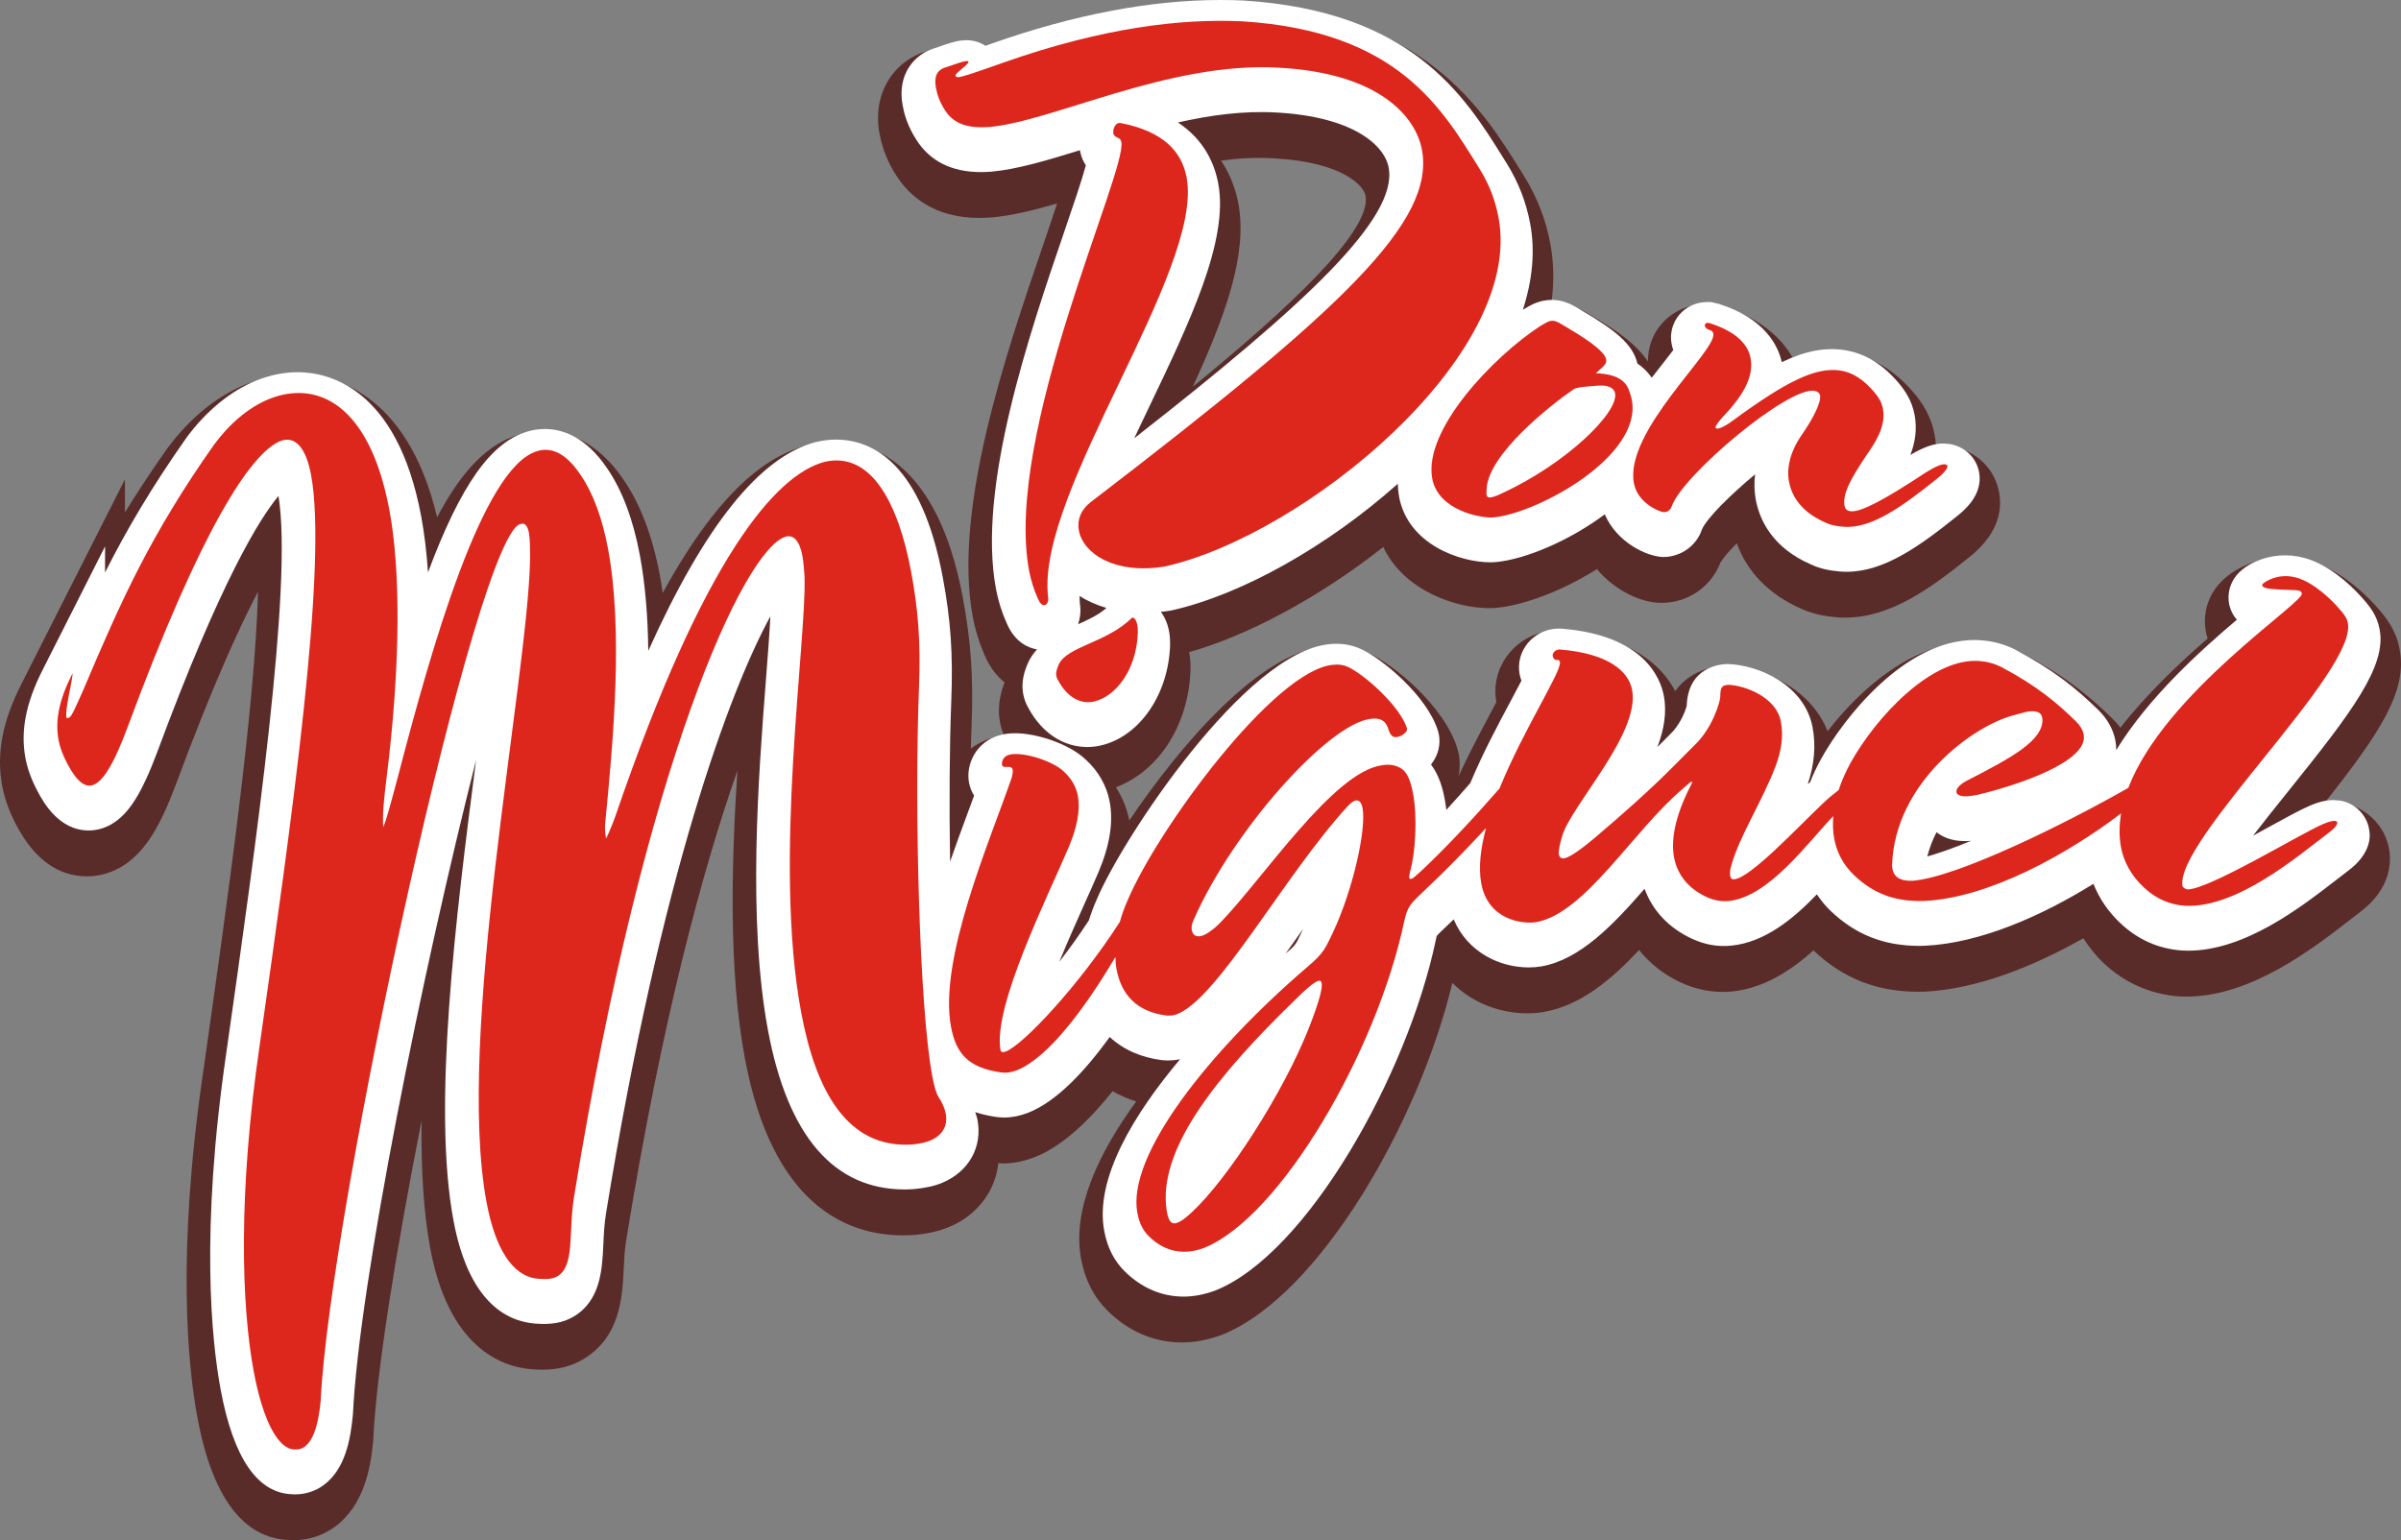
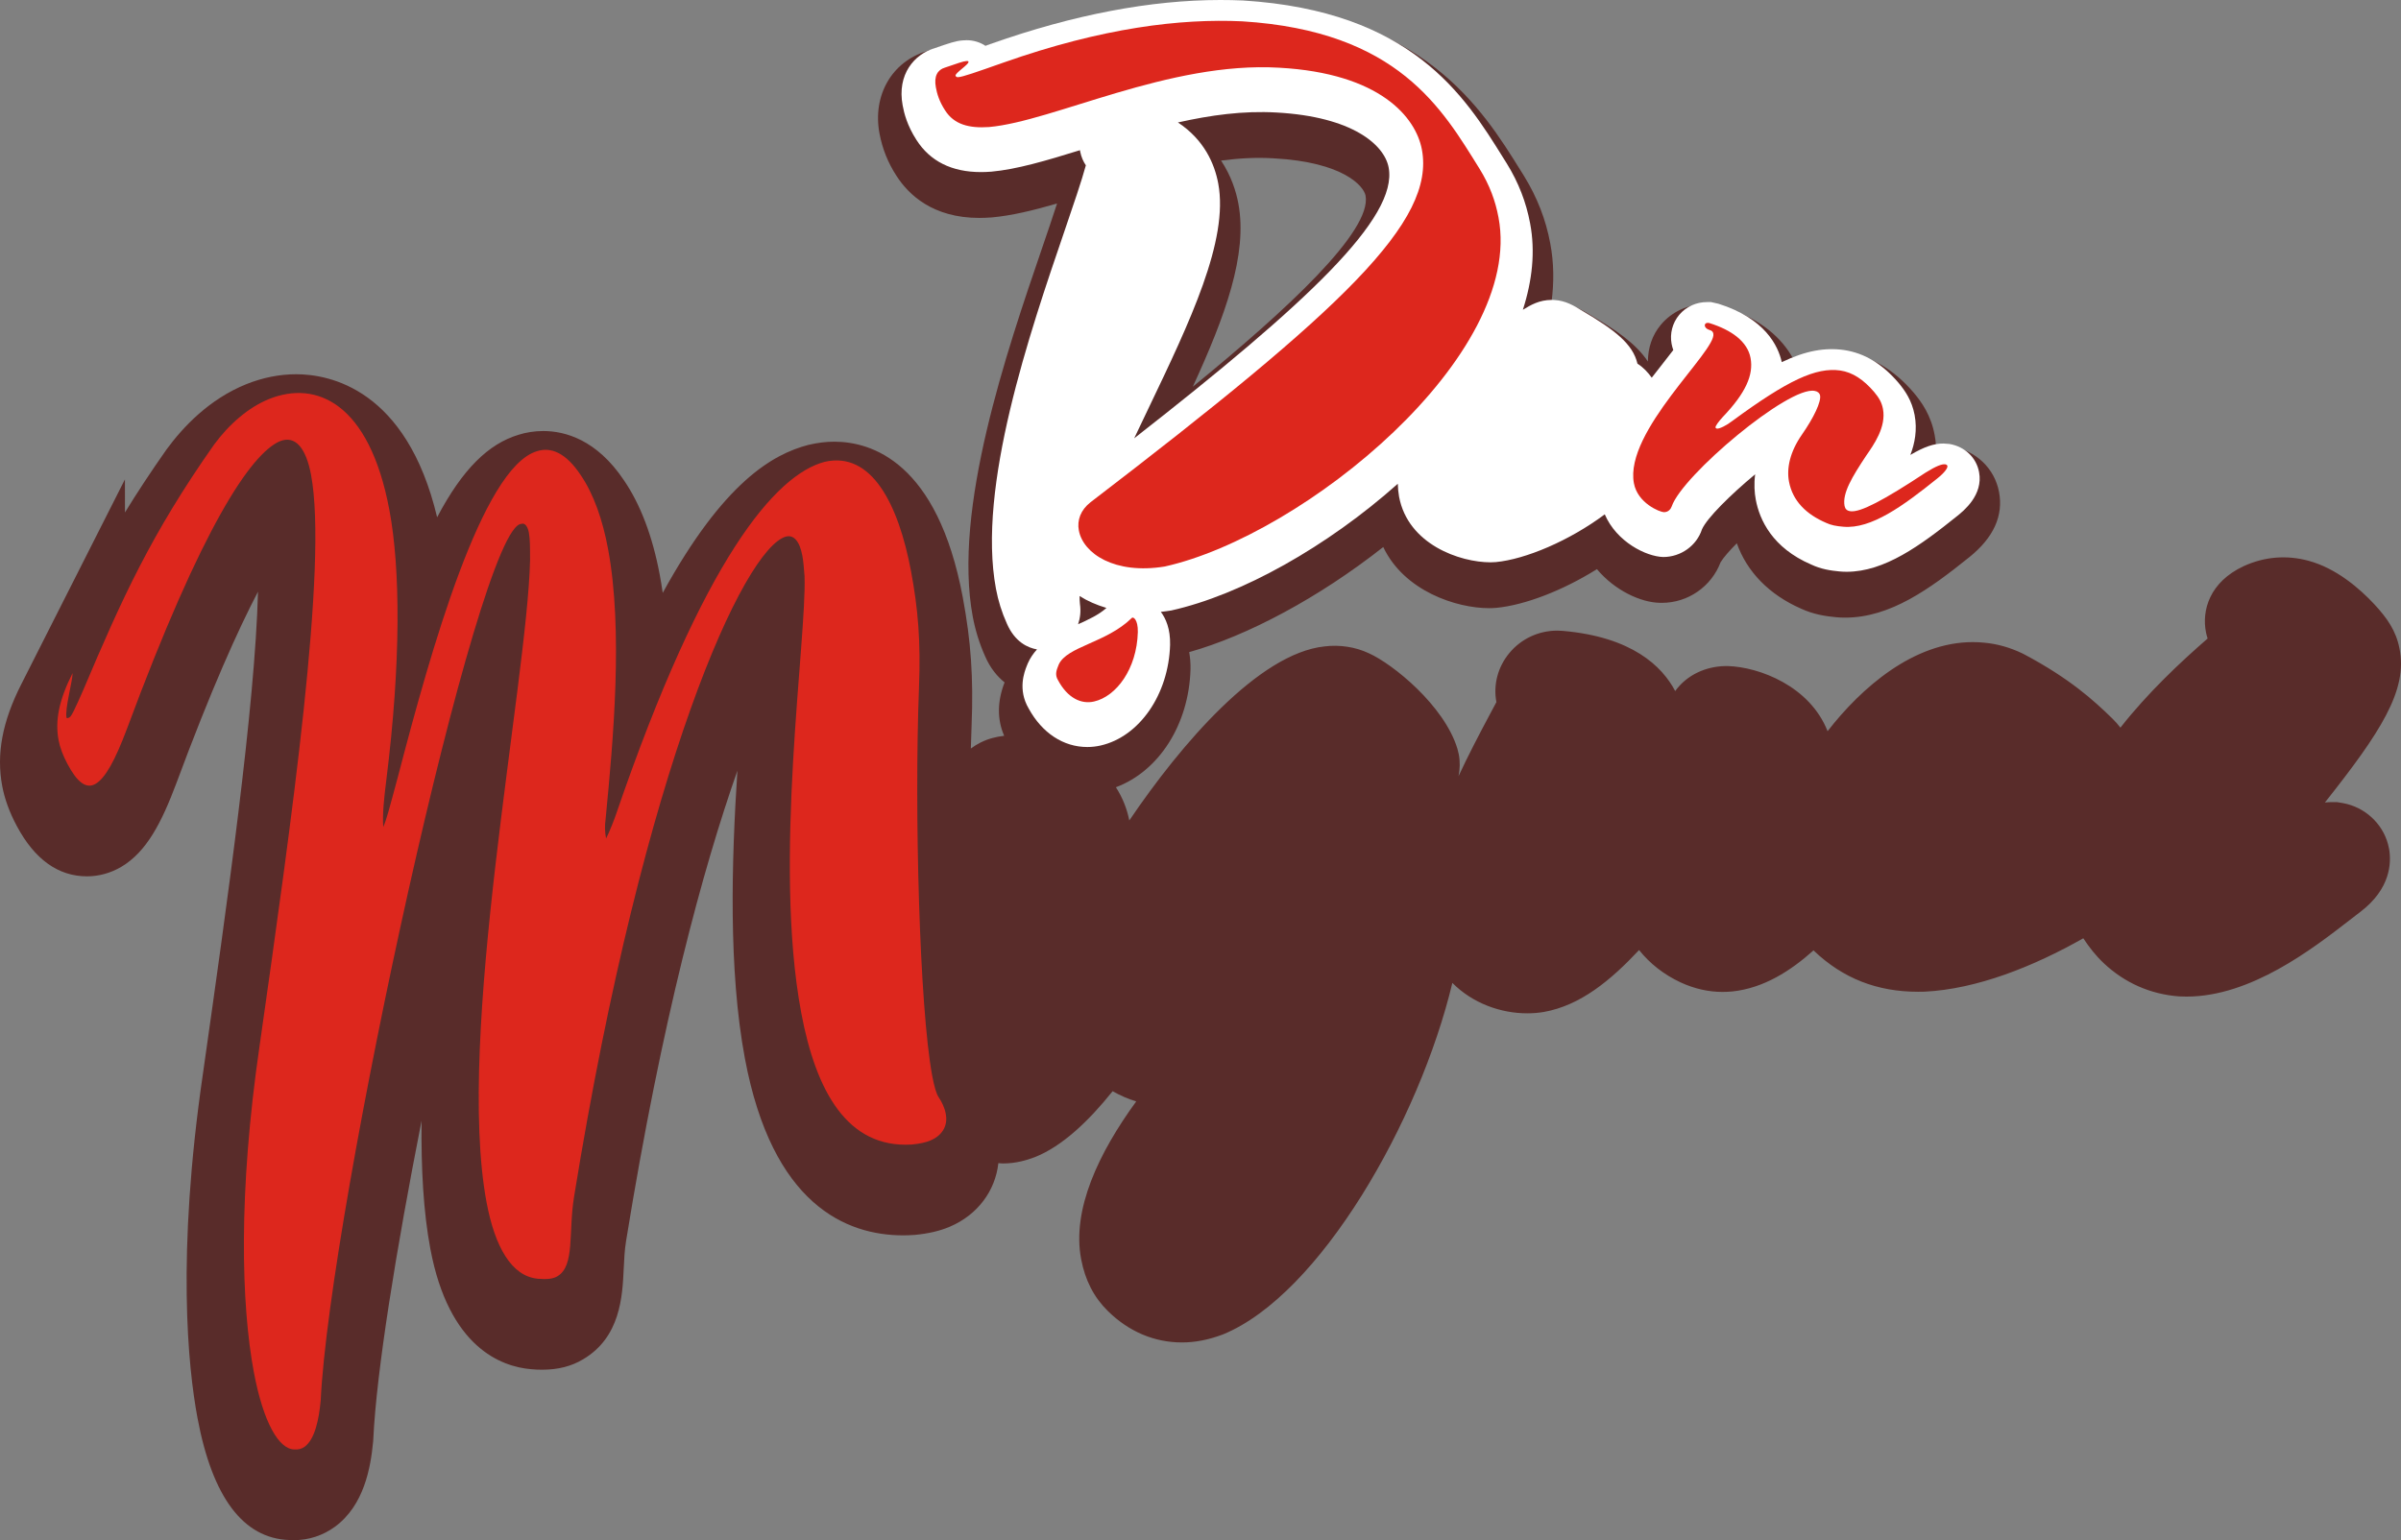
<svg xmlns="http://www.w3.org/2000/svg" version="1.1" id="Layer_1" x="0px" y="0px" width="120px" height="77px" viewBox="0 0 120 77" enable-background="new 0 0 120 77" xml:space="preserve">
  <rect x="0" y="0" width="120" height="77" fill="#808080" stroke="none" />
  <path fill="#592C2A" d="M119.35,42.201c-0.283-1.048-1.17-1.854-2.248-2.049l-0.304-0.051h-0.253c-0.113,0-0.229,0.007-0.348,0.02  c2.773-3.501,4.154-5.61,3.727-7.698c-0.173-0.898-0.627-1.533-1.258-2.214c-0.73-0.784-1.895-1.798-3.293-2.175  c-1.086-0.292-2.189-0.207-3.225,0.266c-1.726,0.799-2.11,2.229-1.896,3.307c0.021,0.106,0.049,0.214,0.083,0.316  c-1.377,1.196-2.997,2.721-4.358,4.455c-0.123-0.158-0.256-0.312-0.404-0.455c-0.943-0.921-2.139-2.003-4.389-3.201l-0.115-0.059  c-0.625-0.297-1.252-0.472-1.887-0.531c-0.193-0.021-0.388-0.03-0.584-0.03c-2.971,0-5.576,2.289-7.257,4.454  c-0.89-2.26-3.417-3.207-4.978-3.256l-0.074-0.002L86.215,33.3c-0.943,0.02-1.896,0.425-2.49,1.249  c-0.648-1.232-2.152-2.713-5.639-3.01l-0.254-0.011c-0.93,0-1.801,0.406-2.391,1.115c-0.578,0.693-0.816,1.585-0.653,2.453  c0,0.002,0.001,0.004,0.001,0.006c-0.107,0.204-0.223,0.419-0.329,0.617c-0.546,1.021-1.083,2.054-1.563,3.084  c0.071-0.359,0.082-0.729,0.011-1.095l-0.069-0.28c-0.654-2.152-3.223-4.23-4.421-4.767c-0.669-0.316-1.458-0.44-2.229-0.343  c-3.275,0.355-7.153,4.866-9.747,8.701c-0.117-0.592-0.344-1.156-0.67-1.661c2.146-0.801,3.649-3.128,3.729-5.897  c0.007-0.316-0.021-0.599-0.066-0.859c2.898-0.811,6.48-2.716,9.699-5.254c1.042,2.203,3.657,3.057,5.288,3.057  c0.108,0,0.208-0.004,0.362-0.016c1.41-0.133,3.313-0.859,5.029-1.935c0.901,1.075,2.196,1.664,3.133,1.683l0.109,0.002  c1.311,0,2.477-0.813,2.938-2.027c0.147-0.242,0.44-0.577,0.813-0.952c0.506,1.43,1.621,2.573,3.211,3.27  c0.631,0.291,1.233,0.379,1.754,0.428c0.147,0.014,0.297,0.02,0.447,0.02c2.256,0,4.223-1.429,6.206-3.022  c1.212-0.974,1.712-2.069,1.486-3.265c-0.224-1.171-1.14-2.063-2.413-2.285l-0.439-0.031c-0.101,0-0.199,0.005-0.297,0.014  c-0.011-0.172-0.033-0.348-0.066-0.527c-0.182-1.001-0.653-1.662-1.059-2.143c-0.978-1.141-2.113-1.813-3.396-2.003  c-0.854-0.117-1.753-0.029-2.65,0.262c-0.517-0.919-1.517-1.93-3.448-2.534L85.6,15.207h-0.363c-0.869,0-1.682,0.375-2.23,1.03  c-0.429,0.513-0.646,1.154-0.646,1.838c-0.612-0.924-1.662-1.611-2.797-2.281c-0.467-0.285-1.049-0.641-1.943-0.693l-0.077-0.002  c0.128-0.978,0.121-1.957-0.063-2.928c-0.223-1.196-0.648-2.295-1.313-3.376l-0.171-0.274c-1.938-3.115-4.868-7.825-13.901-8.388  c-0.382-0.018-0.775-0.027-1.181-0.027c-3.569,0-7.493,0.739-11.666,2.198c-0.318-0.123-0.664-0.188-1.025-0.188L47.98,2.122  c-0.483,0.034-0.845,0.156-1.637,0.424L46.307,2.56c-1.739,0.526-2.706,2.217-2.351,4.112c0.144,0.766,0.423,1.462,0.841,2.106  c0.615,0.966,1.834,2.117,4.15,2.117c0.183-0.001,0.374-0.008,0.62-0.025c1.001-0.09,2.081-0.353,3.264-0.696  c-0.218,0.678-0.497,1.495-0.745,2.219c-1.782,5.209-4.473,13.079-3.467,18.442c0.129,0.687,0.34,1.359,0.613,1.967  c0.263,0.609,0.613,1.021,0.977,1.314c-0.37,0.95-0.378,1.848-0.021,2.67c-0.206,0.023-0.402,0.061-0.589,0.111  c-0.414,0.112-0.77,0.297-1.077,0.525c0.011-0.385,0.022-0.763,0.037-1.128c0.096-2.418-0.028-4.221-0.441-6.435  c-1.268-6.768-4.569-7.777-6.424-7.777c-0.4,0-0.809,0.047-1.298,0.161c-1.781,0.47-4.231,1.855-7.273,7.398  c-0.045-0.309-0.095-0.614-0.151-0.914c-0.361-1.924-0.969-3.52-1.79-4.718c-1.362-2.034-2.944-2.46-4.032-2.46  c-0.433,0-0.866,0.069-1.237,0.188c-1.497,0.455-2.791,1.704-4.066,4.124c-1.53-6.433-5.397-7.151-7.043-7.151  c-0.826,0-1.658,0.164-2.483,0.492c-1.874,0.751-3.189,2.166-3.996,3.266c-0.782,1.111-1.465,2.15-2.079,3.151l-0.002-1.652  l-5.185,10.25c-0.946,1.869-1.247,3.484-0.948,5.083c0.121,0.646,0.366,1.318,0.728,1.994c0.891,1.672,2.072,2.518,3.51,2.518  c0.595,0,1.187-0.164,1.72-0.479c1.26-0.75,2.008-2.209,2.748-4.182c1.732-4.674,3.081-7.664,4.078-9.57  c-0.148,5.765-1.555,15.669-2.733,23.962l-0.019,0.131C8.813,62.792,9.4,68.371,9.87,70.888c0.743,3.97,2.284,6.023,4.582,6.105  L14.682,77c0.747,0,1.457-0.229,2.07-0.679c1.442-1.069,1.772-2.935,1.896-4.241l0.009-0.129c0.158-3.377,1.136-9.43,2.413-15.92  c-0.028,2.387,0.093,4.571,0.437,6.396c0.924,4.943,3.548,5.896,5.025,6.025c0.205,0.02,0.393,0.026,0.567,0.026  c0.791,0,1.462-0.171,2.038-0.517c1.875-1.102,1.971-3.155,2.035-4.514c0.022-0.471,0.045-0.957,0.119-1.406  c1.791-11.06,3.843-18.617,5.564-23.511c-0.291,4.493-0.457,9.955,0.375,14.39c1.368,7.308,5.059,8.841,7.915,8.841  c0.157,0,0.317-0.005,0.579-0.022c0.682-0.066,1.252-0.199,1.746-0.41c1.397-0.594,2.277-1.802,2.427-3.178  c0.073,0.004,0.15,0.016,0.222,0.016c0.664,0,1.189-0.164,1.591-0.312c1.373-0.539,2.708-1.813,3.898-3.3  c0.365,0.206,0.754,0.382,1.18,0.509c-1.88,2.582-3.219,5.406-2.755,7.878c0.2,1.064,0.64,1.919,1.342,2.607  c1.04,1.023,2.318,1.566,3.697,1.566c0.657,0,1.321-0.127,2.043-0.398c4.861-1.981,9.83-10.696,11.473-17.577  c1.023,1.03,2.43,1.521,3.743,1.521c0.289,0,0.552-0.023,0.812-0.065c1.853-0.323,3.371-1.599,4.777-3.099  c0.535,0.672,1.238,1.227,2.074,1.617c0.682,0.316,1.387,0.477,2.097,0.477c0.153,0,0.308-0.008,0.487-0.023  c1.576-0.166,2.917-1.031,4.061-2.054c0.006,0.008,0.012,0.017,0.021,0.022c1.45,1.379,3.153,2.047,5.208,2.047l0.316-0.004  c2.616-0.127,5.448-1.258,7.938-2.67c0.29,0.443,0.621,0.868,1.022,1.246c1.041,0.979,2.326,1.553,3.767,1.66  c0.123,0.008,0.246,0.01,0.371,0.01c3.219,0,6.304-2.393,8.147-3.82l0.525-0.405c1.533-1.157,1.568-2.468,1.453-3.146L119.35,42.201  z M61.891,10.169c-0.111-0.595-0.353-1.372-0.863-2.141c0.885-0.114,1.719-0.168,2.634-0.112c3.513,0.19,4.502,1.408,4.587,1.861  c0.332,1.772-3.953,5.738-8.633,9.556C61.232,15.81,62.368,12.721,61.891,10.169z" />
-   <path fill="#FFFFFF" d="M116.977,40.029l-0.354-0.031c-0.375,0-0.786,0.104-1.23,0.305c-0.438,0.189-1.158,0.582-2.066,1.082  c-0.206,0.113-0.451,0.248-0.719,0.393c0.59-0.768,1.221-1.552,1.75-2.21c3.172-3.947,4.949-6.271,4.568-8.126  c-0.121-0.652-0.453-1.111-0.98-1.677c-0.512-0.558-1.553-1.539-2.78-1.873c-0.829-0.222-1.672-0.157-2.464,0.197  c-1.428,0.649-1.355,1.746-1.297,2.08c0.057,0.307,0.193,0.584,0.392,0.813c-1.856,1.574-4.42,3.89-6.03,6.52  c0-0.154-0.01-0.313-0.041-0.476c-0.103-0.551-0.392-1.073-0.845-1.523c-1.134-1.105-2.222-1.996-4.196-3.044  c-0.512-0.247-1.023-0.389-1.537-0.435c-0.156-0.018-0.313-0.026-0.47-0.026c-3.474,0-6.536,3.901-7.665,5.954  c-0.212,0.38-0.391,0.764-0.541,1.148c-0.041,0.035-0.078,0.063-0.121,0.1c0.332-0.992,0.412-1.922,0.241-2.833  c-0.397-2.118-2.688-3.128-4.253-3.169c-0.333,0.004-1.972,0.124-2.038,2.09c-0.071,0.279-0.347,0.98-0.851,1.444  c-0.208,0.205-0.404,0.405-0.607,0.61c-0.002,0.002-0.005,0.005-0.007,0.007c0.326-0.862,0.479-1.725,0.321-2.561  c-0.168-0.896-1-3.017-5.078-3.356l-0.167-0.006c-0.599,0-1.16,0.26-1.542,0.713c-0.368,0.439-0.523,0.997-0.422,1.567  c0.023,0.111,0.055,0.221,0.094,0.323c-0.159,0.31-0.357,0.681-0.533,1.009c-0.631,1.179-1.398,2.615-2.027,4.116  c-0.392,0.444-0.785,0.892-1.195,1.337c-0.021-0.185-0.049-0.363-0.079-0.529c-0.097-0.52-0.271-1.191-0.688-1.74  c0.02-0.025,0.039-0.052,0.059-0.079c0.306-0.42,0.425-0.921,0.337-1.408l-0.045-0.188c-0.548-1.786-2.849-3.651-3.829-4.087  c-0.374-0.179-0.807-0.275-1.252-0.275c-0.143,0-0.286,0.01-0.338,0.02c-4.2,0.366-10.365,9.738-11.624,12.735  c-0.163,0.358-0.295,0.718-0.407,1.074c-0.473,0.725-0.977,1.427-1.478,2.073c0.451-1.096,0.923-2.148,1.26-2.902  c0.27-0.6,0.513-1.145,0.708-1.604c0.561-1.338,0.741-2.484,0.549-3.506c-0.147-0.795-0.57-1.529-1.191-2.095  c-0.852-0.816-2.493-1.322-3.525-1.322c-0.277,0-0.538,0.032-0.785,0.099c-1.18,0.329-1.702,1.473-1.526,2.376  c0.043,0.234,0.131,0.451,0.253,0.641c-0.112,0.305-0.232,0.63-0.358,0.971c-0.27,0.728-0.559,1.519-0.843,2.33  c-0.047-2.861-0.03-5.74,0.059-8.021c0.093-2.324-0.025-4.059-0.423-6.185c-1.064-5.694-3.494-6.891-5.346-6.891  c-0.316,0-0.64,0.039-1.015,0.126c-2.778,0.732-5.536,4.161-8.359,10.433c-0.022-1.691-0.146-3.313-0.425-4.802  c-0.332-1.771-0.881-3.226-1.625-4.313c-1.093-1.632-2.299-1.975-3.119-1.975c-0.316,0-0.632,0.05-0.915,0.142  c-1.757,0.533-3.274,2.604-4.925,7.027c-0.072-1.036-0.187-1.98-0.344-2.82c-1.214-6.486-4.711-7.188-6.159-7.188  c-0.687,0-1.383,0.139-2.076,0.414c-1.274,0.513-2.512,1.523-3.504,2.877c-1.738,2.474-2.981,4.587-4.059,6.724l0.002-1.307  L2.121,33.51c-0.832,1.648-1.102,3.044-0.849,4.389c0.101,0.543,0.303,1.094,0.619,1.685c0.256,0.479,1.035,1.935,2.54,1.935  c0.399,0,0.798-0.11,1.157-0.323c0.856-0.509,1.495-1.523,2.28-3.621c3.166-8.543,5.116-11.659,6.05-12.78  c0.725,4.396-1.11,17.304-2.587,27.698l-0.02,0.141c-1.308,8.964-0.737,14.408-0.28,16.857c0.638,3.41,1.841,5.166,3.579,5.213  l0.067,0.006h0.082c0.512,0,1.015-0.164,1.412-0.459c1.083-0.797,1.35-2.273,1.468-3.547c0.306-6.529,3.499-22.254,6.156-32.709  c-1.009,7.799-2.204,17.331-1.128,23.036c0.752,4.021,2.614,5.014,4.049,5.139c0.851,0.069,1.426-0.041,1.941-0.34  c1.366-0.802,1.439-2.367,1.498-3.625c0.023-0.502,0.048-1.021,0.132-1.531c2.737-16.891,6.191-26.161,8.216-29.862  c-0.044,0.866-0.128,1.957-0.22,3.145C37.909,38.75,37.351,46,38.386,51.523c0.987,5.271,3.286,7.943,6.831,7.943  c0.136,0,0.274-0.004,0.458-0.018c0.574-0.05,1.045-0.156,1.435-0.322c1.314-0.557,1.999-1.787,1.745-3.135  c-0.024-0.132-0.074-0.261-0.114-0.39c0.325,0.103,0.667,0.188,1.05,0.241c0.143,0.019,0.278,0.027,0.41,0.027  c0.384,0,0.754-0.074,1.181-0.236c1.425-0.557,2.849-2.086,4.081-3.788c0.672,0.626,1.561,1.026,2.622,1.159l0.272,0.015  c0.146,0,0.352-0.008,0.622-0.063c-2.298,2.737-4.28,5.969-3.79,8.586c0.157,0.838,0.496,1.504,1.036,2.031  c0.831,0.817,1.843,1.25,2.924,1.25c0.524,0,1.058-0.104,1.625-0.318c4.569-1.859,9.567-10.771,10.979-17.477  c0.025-0.115,0.043-0.203,0.051-0.234c0.047-0.063,0.25-0.256,0.432-0.43c0.14-0.131,0.277-0.267,0.418-0.4  c0.697,1.647,2.297,2.402,3.752,2.402c0.228,0,0.433-0.019,0.628-0.051c1.94-0.339,3.586-2.074,5.161-3.881  c0.39,1.083,1.201,1.951,2.35,2.49c0.664,0.305,1.292,0.423,1.994,0.352c1.665-0.172,3.068-1.318,4.266-2.563  c0.201,0.293,0.422,0.574,0.689,0.828c1.251,1.19,2.662,1.748,4.441,1.748l0.272-0.006c2.782-0.133,5.851-1.5,8.42-3.097  c0.289,0.729,0.74,1.399,1.349,1.97c0.871,0.82,1.896,1.278,3.074,1.364c0.104,0.006,0.205,0.009,0.309,0.009  c2.842,0,5.627-2.158,7.47-3.589l0.541-0.416c1.04-0.784,1.131-1.593,1.039-2.046C118.301,40.755,117.707,40.154,116.977,40.029z   M96.786,41.605c0.317,0.253,0.754,0.43,1.327,0.443l0.105,0.002c0.1,0,0.197-0.004,0.295-0.014  c-0.828,0.342-1.582,0.615-2.188,0.782C96.432,42.392,96.59,41.986,96.786,41.605z M64.797,46.912  c0.111-0.158,0.223-0.315,0.335-0.475c-0.017,0.036-0.032,0.072-0.051,0.107l-0.074,0.156c-0.243,0.516-0.269,0.569-0.755,0.977  C64.43,47.431,64.609,47.175,64.797,46.912z" />
  <path fill="#FFFFFF" d="M45.803,6.995c0.68,1.066,1.764,1.608,3.224,1.608c0.157,0,0.321-0.006,0.519-0.021  c1.271-0.114,2.742-0.55,4.43-1.073c0.004,0.025,0.008,0.05,0.012,0.075c0.055,0.273,0.158,0.498,0.282,0.681  c-0.198,0.741-0.653,2.072-1.065,3.277c-1.744,5.102-4.38,12.813-3.428,17.893c0.112,0.604,0.293,1.18,0.542,1.733  c0.405,0.941,1.063,1.221,1.509,1.299c-0.182,0.2-0.34,0.428-0.459,0.697l-0.052,0.129c-0.116,0.293-0.465,1.178,0.098,2.134  c0.669,1.221,1.734,1.92,2.926,1.92c0.224,0,0.449-0.025,0.667-0.075c1.941-0.442,3.401-2.556,3.472-5.035  c0.017-0.798-0.213-1.314-0.462-1.647c0.167-0.02,0.329-0.037,0.515-0.068c3.52-0.785,7.81-3.202,11.328-6.336  c0.006,0.217,0.025,0.433,0.063,0.646c0.449,2.391,3.043,3.281,4.573,3.281c0.081,0,0.154-0.002,0.259-0.011  c1.495-0.14,3.685-1.072,5.449-2.387c0.591,1.379,2.069,2.108,2.919,2.133c0.889,0,1.674-0.571,1.939-1.384  c0.252-0.568,1.424-1.726,2.658-2.752c-0.064,0.491-0.033,0.92,0.031,1.266c0.189,1.018,0.833,2.411,2.764,3.243  c0.502,0.237,0.979,0.307,1.428,0.349c0.117,0.011,0.234,0.016,0.352,0.016c1.891,0,3.688-1.314,5.512-2.779  c0.328-0.262,1.324-1.06,1.104-2.204c-0.135-0.722-0.702-1.272-1.475-1.406l-0.305-0.023c-0.479,0-0.957,0.16-1.654,0.571  c0.225-0.582,0.352-1.26,0.213-1.999c-0.139-0.731-0.48-1.218-0.813-1.617c-0.81-0.942-1.692-1.476-2.715-1.629  c-0.942-0.133-1.906,0.028-3.111,0.605c-0.18-0.813-0.835-2.184-3.157-2.916l-0.381-0.087h-0.195c-0.545,0-1.053,0.233-1.395,0.641  c-0.337,0.405-0.475,0.936-0.379,1.446c0.02,0.107,0.048,0.21,0.085,0.312c-0.185,0.244-0.399,0.519-0.583,0.75  c-0.158,0.202-0.326,0.415-0.494,0.632c-0.195-0.272-0.422-0.517-0.714-0.701c-0.229-0.99-1.149-1.695-2.737-2.631  c-0.436-0.267-0.846-0.519-1.418-0.553l-0.129-0.004c-0.625,0-1.058,0.261-1.404,0.47l-0.039,0.023  c0.471-1.462,0.627-2.919,0.363-4.314c-0.199-1.069-0.58-2.048-1.166-2.998l-0.175-0.279C73.206,4.795,70.566,0.55,62.12,0.024  C61.755,0.008,61.379,0,60.992,0c-3.482,0-7.33,0.732-11.442,2.183c-0.097,0.035-0.198,0.071-0.299,0.106  C48.98,2.111,48.655,2.01,48.309,2.01l-0.2,0.01c-0.342,0.025-0.652,0.132-1.395,0.387c-1.006,0.299-1.892,1.3-1.6,2.863  C45.187,5.667,45.34,6.277,45.803,6.995z M57.4,20.415c2.067-4.318,4.019-8.398,3.487-11.242c-0.187-0.998-0.709-2.189-2.015-3.051  c1.63-0.365,3.254-0.593,4.926-0.497c3.796,0.208,5.394,1.613,5.606,2.752c0.471,2.508-4.059,6.768-12.718,13.536  C56.924,21.409,57.165,20.908,57.4,20.415z M55.277,30.414c-0.375,0.329-0.886,0.568-1.395,0.795  c0.106-0.312,0.146-0.655,0.092-1.012c-0.013-0.126-0.018-0.261-0.017-0.399c0.395,0.252,0.847,0.448,1.336,0.593L55.277,30.414z" />
  <path fill="#DD271D" d="M46.912,54.851c-0.11-0.156-0.216-0.51-0.32-1.066c-0.638-3.41-0.899-13.271-0.662-19.396  c0.092-2.33-0.045-3.942-0.396-5.824c-0.633-3.384-1.982-6.013-4.319-5.476c-2.437,0.643-6.021,4.755-10.428,17.629  c-0.049,0.162-0.348,0.929-0.495,1.201c-0.062-0.328-0.074-0.607-0.023-0.981c0.383-3.945,0.883-9.415,0.12-13.504  c-0.268-1.432-0.714-2.737-1.376-3.698c-0.724-1.086-1.466-1.41-2.183-1.176c-2.73,0.829-5.286,9.906-6.933,16.24  c-0.464,1.726-0.578,2.167-0.743,2.548c-0.044-0.658,0.043-1.456,0.153-2.339c0.741-5.924,0.706-10.572,0.154-13.515  c-1.006-5.375-3.665-6.479-5.998-5.551c-1.058,0.424-2.027,1.282-2.771,2.296c-3.131,4.452-4.596,7.686-6.525,12.247  c-0.428,0.974-0.59,1.316-0.692,1.377c-0.035,0.018-0.138,0.079-0.152,0.006c-0.083-0.443,0.306-1.815,0.306-2.219  c-0.693,1.371-0.88,2.393-0.701,3.352c0.068,0.37,0.221,0.776,0.454,1.21c0.467,0.874,0.918,1.258,1.397,0.975  c0.481-0.285,0.966-1.145,1.578-2.779c3.742-10.098,6.178-13.703,7.62-14.344c0.8-0.329,1.323,0.363,1.57,1.676  c0.847,4.532-0.972,17.286-2.57,28.529c-1.082,7.408-0.914,12.98-0.292,16.316c0.478,2.555,1.262,3.875,2.029,3.879  c0.196,0.02,0.379-0.035,0.514-0.135c0.506-0.375,0.711-1.343,0.801-2.306c0.442-9.45,7.897-43.896,10.041-43.833  c0.15-0.055,0.3,0.105,0.363,0.436c0.061,0.332,0.06,0.758,0.06,1.395c-0.148,6.111-3.738,23.783-2.171,32.106  c0.414,2.201,1.243,3.688,2.568,3.804c0.442,0.038,0.754,0.006,0.966-0.122c0.893-0.525,0.541-2.195,0.84-4  c3.501-21.618,8.504-32.384,10.579-32.98c0.386-0.105,0.687,0.207,0.827,0.953c0.057,0.309,0.077,0.632,0.109,1.016  c0.114,3.229-1.586,14.248-0.167,21.824c0.738,3.953,2.318,6.795,5.524,6.598c0.399-0.038,0.711-0.104,0.936-0.203  c0.677-0.287,0.862-0.827,0.768-1.318C47.216,55.39,47.083,55.11,46.912,54.851z" />
  <path fill="#DD271D" d="M54.678,35.072c1.106-0.252,2.139-1.615,2.19-3.471c0.014-0.634-0.238-0.794-0.308-0.7  c-1.274,1.246-3.241,1.413-3.647,2.327c-0.089,0.236-0.22,0.482-0.029,0.787C53.361,34.902,54.041,35.218,54.678,35.072z" />
-   <path fill="#DD271D" d="M116.718,41.042c-0.13-0.021-0.362,0.047-0.633,0.166c-1.144,0.494-5.694,3.271-6.763,3.258  c-0.084-0.006-0.231-0.105-0.243-0.168c-0.384-2.275,8.755-10.763,8.262-13.158c-0.034-0.193-0.11-0.371-0.573-0.869  c-0.259-0.281-1.125-1.156-1.994-1.393c-0.438-0.12-0.891-0.104-1.351,0.104c-0.269,0.122-0.373,0.23-0.36,0.289  c0.01,0.058,0.103,0.108,0.19,0.13c0.304,0.075,0.847,0.073,1.347,0.099c0.127,0.006,0.252,0.012,0.295,0.026  c0.086,0.021,0.135,0.063,0.149,0.146c0.123,0.451-6.847,4.952-8.673,9.716c-3.029,1.736-8.542,4.477-10.786,4.646  c-0.562,0.014-1.022-0.139-1.019-0.806c0.143-4.128,4.104-6.982,6.104-7.477c0.369-0.091,0.688-0.219,0.991-0.189  c0.217,0.02,0.404,0.099,0.419,0.406c0.024,1.049-1.483,1.886-3.802,3.074c-0.272,0.149-0.534,0.367-0.498,0.563  c0.018,0.096,0.123,0.197,0.425,0.206c0.174,0.004,0.341-0.022,0.633-0.075c1.981-0.473,5.56-1.656,5.302-3.015  c-0.039-0.217-0.168-0.443-0.375-0.646c-0.939-0.916-1.906-1.754-3.762-2.741c-0.329-0.155-0.648-0.25-0.996-0.28  c-2.449-0.262-5.287,2.854-6.521,5.092c-0.237,0.429-0.44,0.885-0.592,1.352c-0.228,0.172-0.476,0.375-0.771,0.651  c-1.33,1.267-3.625,3.726-4.442,3.81c-0.129,0.013-0.186-0.053-0.205-0.162c-0.027-0.135-0.017-0.315,0.067-0.567  c0.362-1.349,1.577-3.272,2.188-4.897c0.295-0.764,0.416-1.516,0.274-2.265c-0.229-1.225-1.821-1.807-2.614-1.83  c-0.348,0.006-0.41,0.146-0.414,0.598c-0.004,0.211-0.36,1.567-1.334,2.466c-1.074,1.061-1.826,1.939-4.906,4.558  c-0.307,0.254-1.18,0.996-1.568,1.051c-0.129,0.016-0.227-0.045-0.256-0.189c-0.033-0.186,0.041-0.495,0.174-0.961  c0.503-1.572,3.893-5.107,3.485-7.267c-0.179-0.957-1.218-1.823-3.591-2.022c-0.269-0.02-0.4,0.207-0.381,0.317  c0.021,0.106,0.084,0.215,0.217,0.207c0.086-0.006,0.135,0.027,0.148,0.101c0.09,0.467-1.807,3.344-3.021,6.322  c-1.209,1.383-2.547,2.84-3.945,4.156c-0.229,0.197-0.378,0.348-0.463,0.361c-0.086,0.016-0.094-0.021-0.102-0.061  c-0.015-0.076,0.016-0.162,0.037-0.285c0.271-0.922,0.379-2.709,0.151-3.926c-0.114-0.608-0.286-1.055-0.588-1.244  c-0.302-0.188-0.618-0.219-0.962-0.162c-2.422,0.32-5.947,5.673-8.069,7.854c-0.259,0.278-0.686,0.606-0.939,0.675  c-0.297,0.08-0.452-0.047-0.499-0.291c-0.024-0.123-0.011-0.297,0.086-0.492c1.99-4.547,6.771-9.835,8.854-10.065  c0.476-0.071,0.771,0.085,0.905,0.573c0.102,0.302,0.245,0.36,0.417,0.335c0.258-0.037,0.526-0.27,0.499-0.42  c-0.344-1.122-2.15-2.724-2.975-3.094c-0.193-0.091-0.467-0.132-0.728-0.097c-2.921,0.256-8.763,8.201-10.267,11.78  c-0.165,0.363-0.287,0.72-0.386,1.07c-2.018,3.148-4.801,6.123-5.69,6.479c-0.165,0.06-0.255,0.047-0.279-0.083  c-0.368-2.195,2.341-7.598,3.417-10.137c0.399-0.947,0.589-1.828,0.45-2.574c-0.085-0.459-0.341-0.874-0.715-1.214  c-0.54-0.516-2.049-1.002-2.724-0.822c-0.337,0.092-0.367,0.411-0.351,0.494c0.047,0.256,0.479-0.039,0.535,0.256  c0.015,0.082-0.003,0.221-0.055,0.414c-1.063,3.085-3.661,9.05-3.028,12.429c0.244,1.305,0.825,2.053,2.506,2.287  c0.271,0.038,0.486,0,0.776-0.104c1.586-0.622,3.457-3.166,4.935-5.668c0.008,0.209,0.02,0.416,0.056,0.611  c0.242,1.285,1.021,2.137,2.52,2.32c0.135,0.004,0.268,0.004,0.435-0.047c2.049-0.674,5.405-6.939,8.61-10.434  c0.15-0.149,0.264-0.248,0.393-0.273c0.172-0.029,0.289,0.109,0.338,0.38c0.201,1.079-0.506,4.173-1.492,6.244  c-0.353,0.735-0.434,1.002-1.278,1.707c-4.972,4.274-9.02,9.435-8.485,12.288c0.086,0.457,0.248,0.847,0.572,1.166  c0.816,0.802,1.775,0.956,2.771,0.581c3.834-1.563,8.631-9.854,9.993-16.318c0.172-0.752,0.284-0.854,0.961-1.498  c1.051-0.987,2.137-2.093,3.129-3.172c-0.267,1.005-0.389,1.964-0.237,2.774c0.337,1.804,2.021,2.043,2.75,1.928  c2.438-0.428,4.872-4.615,7.339-6.68c0.264-0.231,0.374-0.342,0.418-0.344c0.044-0.007,0.05,0.029-0.048,0.213  c-0.771,1.508-0.989,2.69-0.824,3.578c0.172,0.924,0.781,1.582,1.599,1.965c0.383,0.179,0.748,0.248,1.135,0.213  c2.008-0.207,3.934-2.902,5.225-4.248c-0.031,0.383-0.023,0.762,0.046,1.131c0.12,0.643,0.414,1.275,0.994,1.828  c1.06,1.007,2.162,1.322,3.498,1.287c3.247-0.152,7.161-2.338,9.847-4.379c-0.097,0.567-0.107,1.135-0.008,1.692  c0.139,0.733,0.521,1.429,1.143,2.009c0.617,0.579,1.307,0.863,2.033,0.916c2.611,0.149,5.674-2.488,7.232-3.666  c0.326-0.244,0.419-0.421,0.402-0.506C116.809,41.087,116.76,41.05,116.718,41.042z M65.412,51.406  c-1.295,3.274-4.051,7.527-5.827,9.182c-0.301,0.285-0.536,0.465-0.742,0.541c-0.289,0.111-0.493-0.037-0.567-0.894  c-0.246-2.971,2.6-6.504,6.432-10.226c0.56-0.566,0.981-0.918,1.192-0.975c0.084-0.021,0.136,0.008,0.156,0.127  C66.104,49.4,65.924,50.102,65.412,51.406z" />
  <path fill="#DD271D" d="M47.233,5.515c0.45,0.709,1.194,0.906,2.204,0.836c3.229-0.292,8.999-3.29,14.491-2.966  c5.057,0.277,6.834,2.483,7.137,4.092c0.672,3.59-3.885,7.921-16.563,17.634c-0.492,0.386-0.679,0.901-0.582,1.409  c0.216,1.154,1.789,2.211,4.293,1.803c6.968-1.555,17.985-10.57,16.681-17.451c-0.152-0.822-0.442-1.616-0.945-2.43  c-1.856-2.976-4.051-6.889-11.865-7.376c-3.06-0.144-6.969,0.312-11.941,2.066c-1.39,0.489-2.021,0.713-2.264,0.727  c-0.07,0.004-0.113-0.037-0.122-0.079c-0.024-0.129,0.672-0.563,0.648-0.688c-0.009-0.045-0.043-0.043-0.113-0.039  c-0.139,0.008-0.438,0.111-1.068,0.328c-0.367,0.109-0.555,0.431-0.449,0.99C46.829,4.672,46.936,5.058,47.233,5.515z" />
-   <path fill="#DD271D" d="M59.306,8.873c-0.25-1.335-1.208-2.308-3.264-2.716c-0.296-0.074-0.438,0.303-0.398,0.512  c0.022,0.121,0.1,0.158,0.257,0.238c0.077,0.039,0.121,0.078,0.143,0.203c0.278,1.487-5.89,14.596-4.61,21.427  c0.098,0.516,0.254,0.978,0.437,1.386c0.123,0.289,0.242,0.352,0.343,0.33c0.136-0.027,0.206-0.219,0.166-0.434  C51.785,24.576,60.176,13.518,59.306,8.873z" />
-   <path fill="#DD271D" d="M71.583,23.931c0.298,1.591,2.417,1.983,3.056,1.938c2.205-0.206,7.451-3.051,6.918-5.881  c-0.035-0.181-0.101-0.362-0.168-0.546c-0.291-0.703-1.205-0.762-1.63-0.783c0.3-0.291,0.566-0.428,0.517-0.686  c-0.059-0.312-0.563-0.78-1.979-1.613c-0.328-0.199-0.511-0.315-0.674-0.323c-0.197-0.012-0.339,0.085-0.66,0.275  C74.66,17.813,71.125,21.481,71.583,23.931z M78.652,19.459c0.143-0.098,0.586-0.133,1.193-0.177  c0.572-0.052,0.834,0.144,0.875,0.378c0.184,0.971-2.463,3.534-5.656,5.005c-0.299,0.144-0.482,0.203-0.611,0.207  c-0.096,0-0.139-0.05-0.155-0.132c-0.013-0.081-0.001-0.188,0.005-0.325C74.404,22.7,77.479,20.263,78.652,19.459z" />
  <path fill="#DD271D" d="M81.661,24.157c0.188,1.01,1.302,1.443,1.495,1.449c0.228,0.006,0.355-0.165,0.396-0.29  c0.523-1.544,5.865-6.047,7.149-5.771c0.129,0.019,0.241,0.103,0.265,0.225c0.059,0.313-0.304,1.093-0.908,1.96  c-0.602,0.868-0.77,1.683-0.646,2.346c0.186,0.988,0.885,1.646,1.854,2.063c0.246,0.117,0.51,0.166,0.864,0.195  c1.394,0.123,2.985-1.039,4.687-2.407c0.385-0.306,0.531-0.532,0.514-0.627c-0.008-0.045-0.044-0.074-0.109-0.086  c-0.164-0.023-0.457,0.088-0.968,0.405c-2.138,1.414-3.272,1.997-3.758,1.941c-0.195-0.02-0.277-0.121-0.306-0.266  c-0.117-0.632,0.369-1.441,1.086-2.521c0.375-0.541,1.002-1.424,0.834-2.326c-0.063-0.333-0.2-0.563-0.444-0.854  c-0.526-0.613-1.071-0.979-1.692-1.07c-1.209-0.169-2.611,0.477-5.397,2.525c-0.279,0.219-0.632,0.392-0.763,0.382  c-0.033-0.004-0.069-0.029-0.074-0.057c-0.014-0.075,0.168-0.31,0.353-0.515c1.154-1.205,1.556-2.113,1.399-2.958  c-0.152-0.815-0.932-1.396-2.055-1.747c-0.17-0.043-0.248,0.044-0.229,0.144c0.015,0.075,0.092,0.158,0.229,0.199  c0.135,0.039,0.178,0.093,0.195,0.191C85.794,17.537,81.18,21.567,81.661,24.157z" />
</svg>